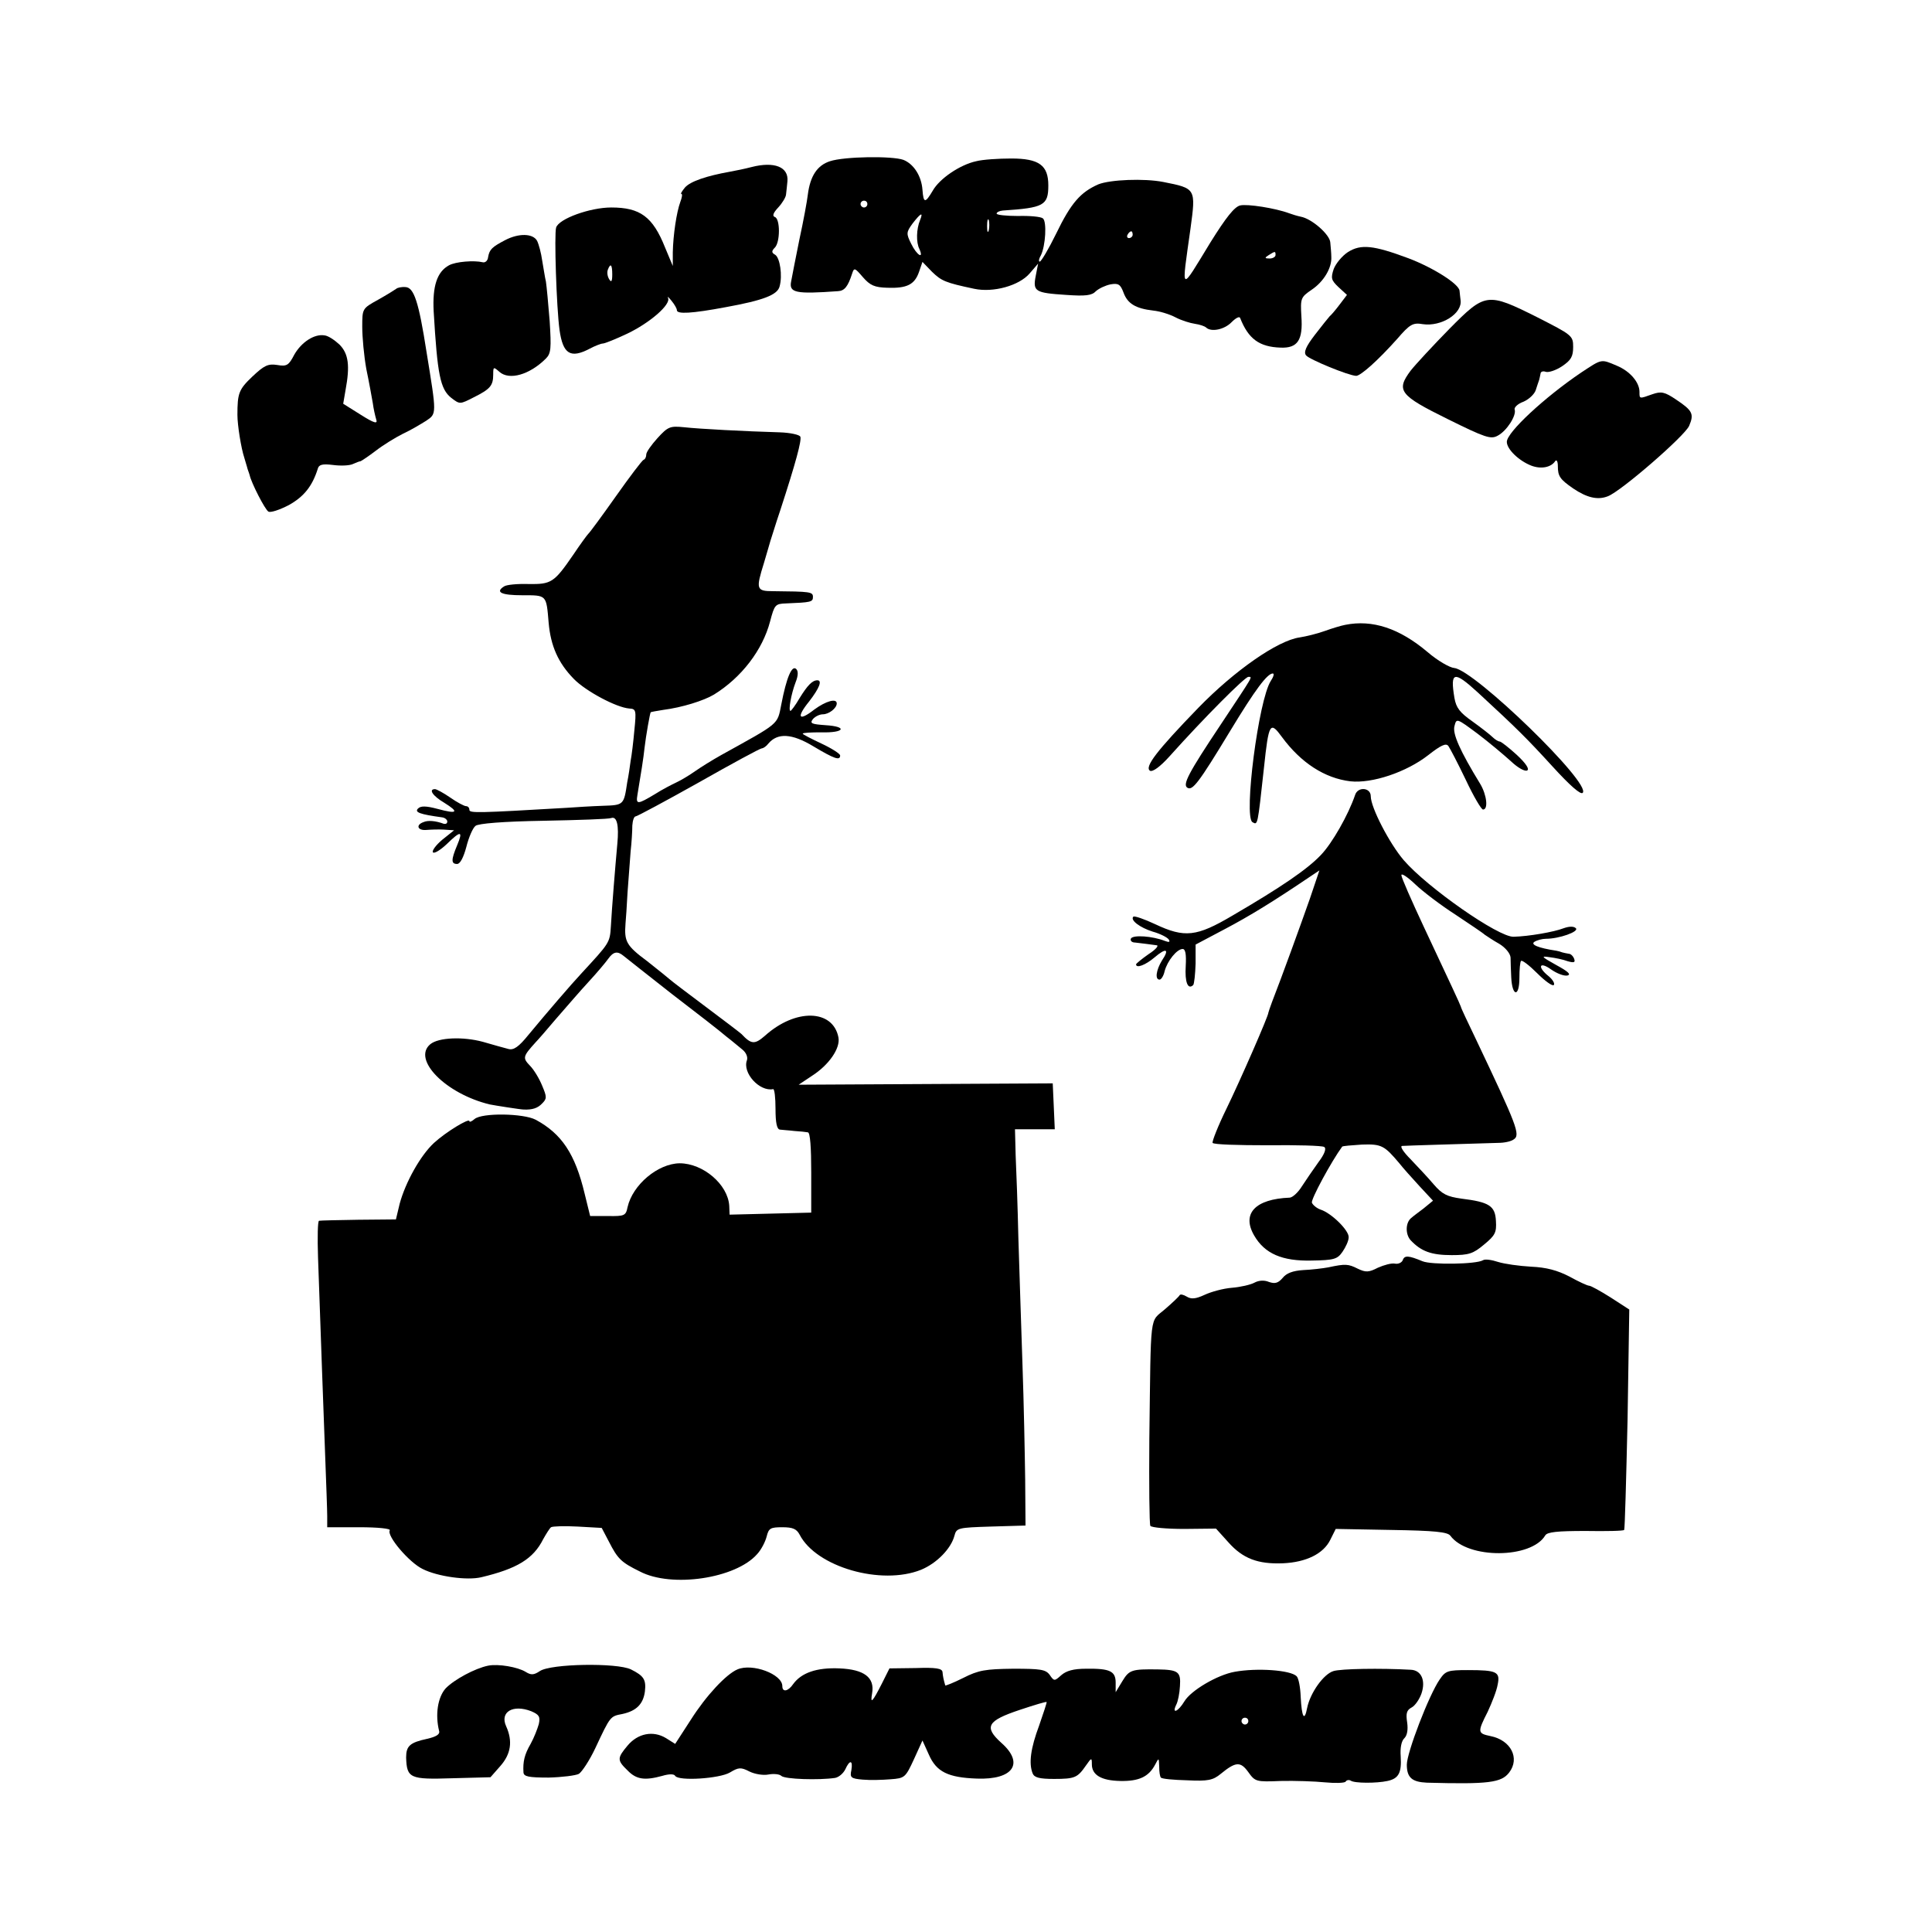
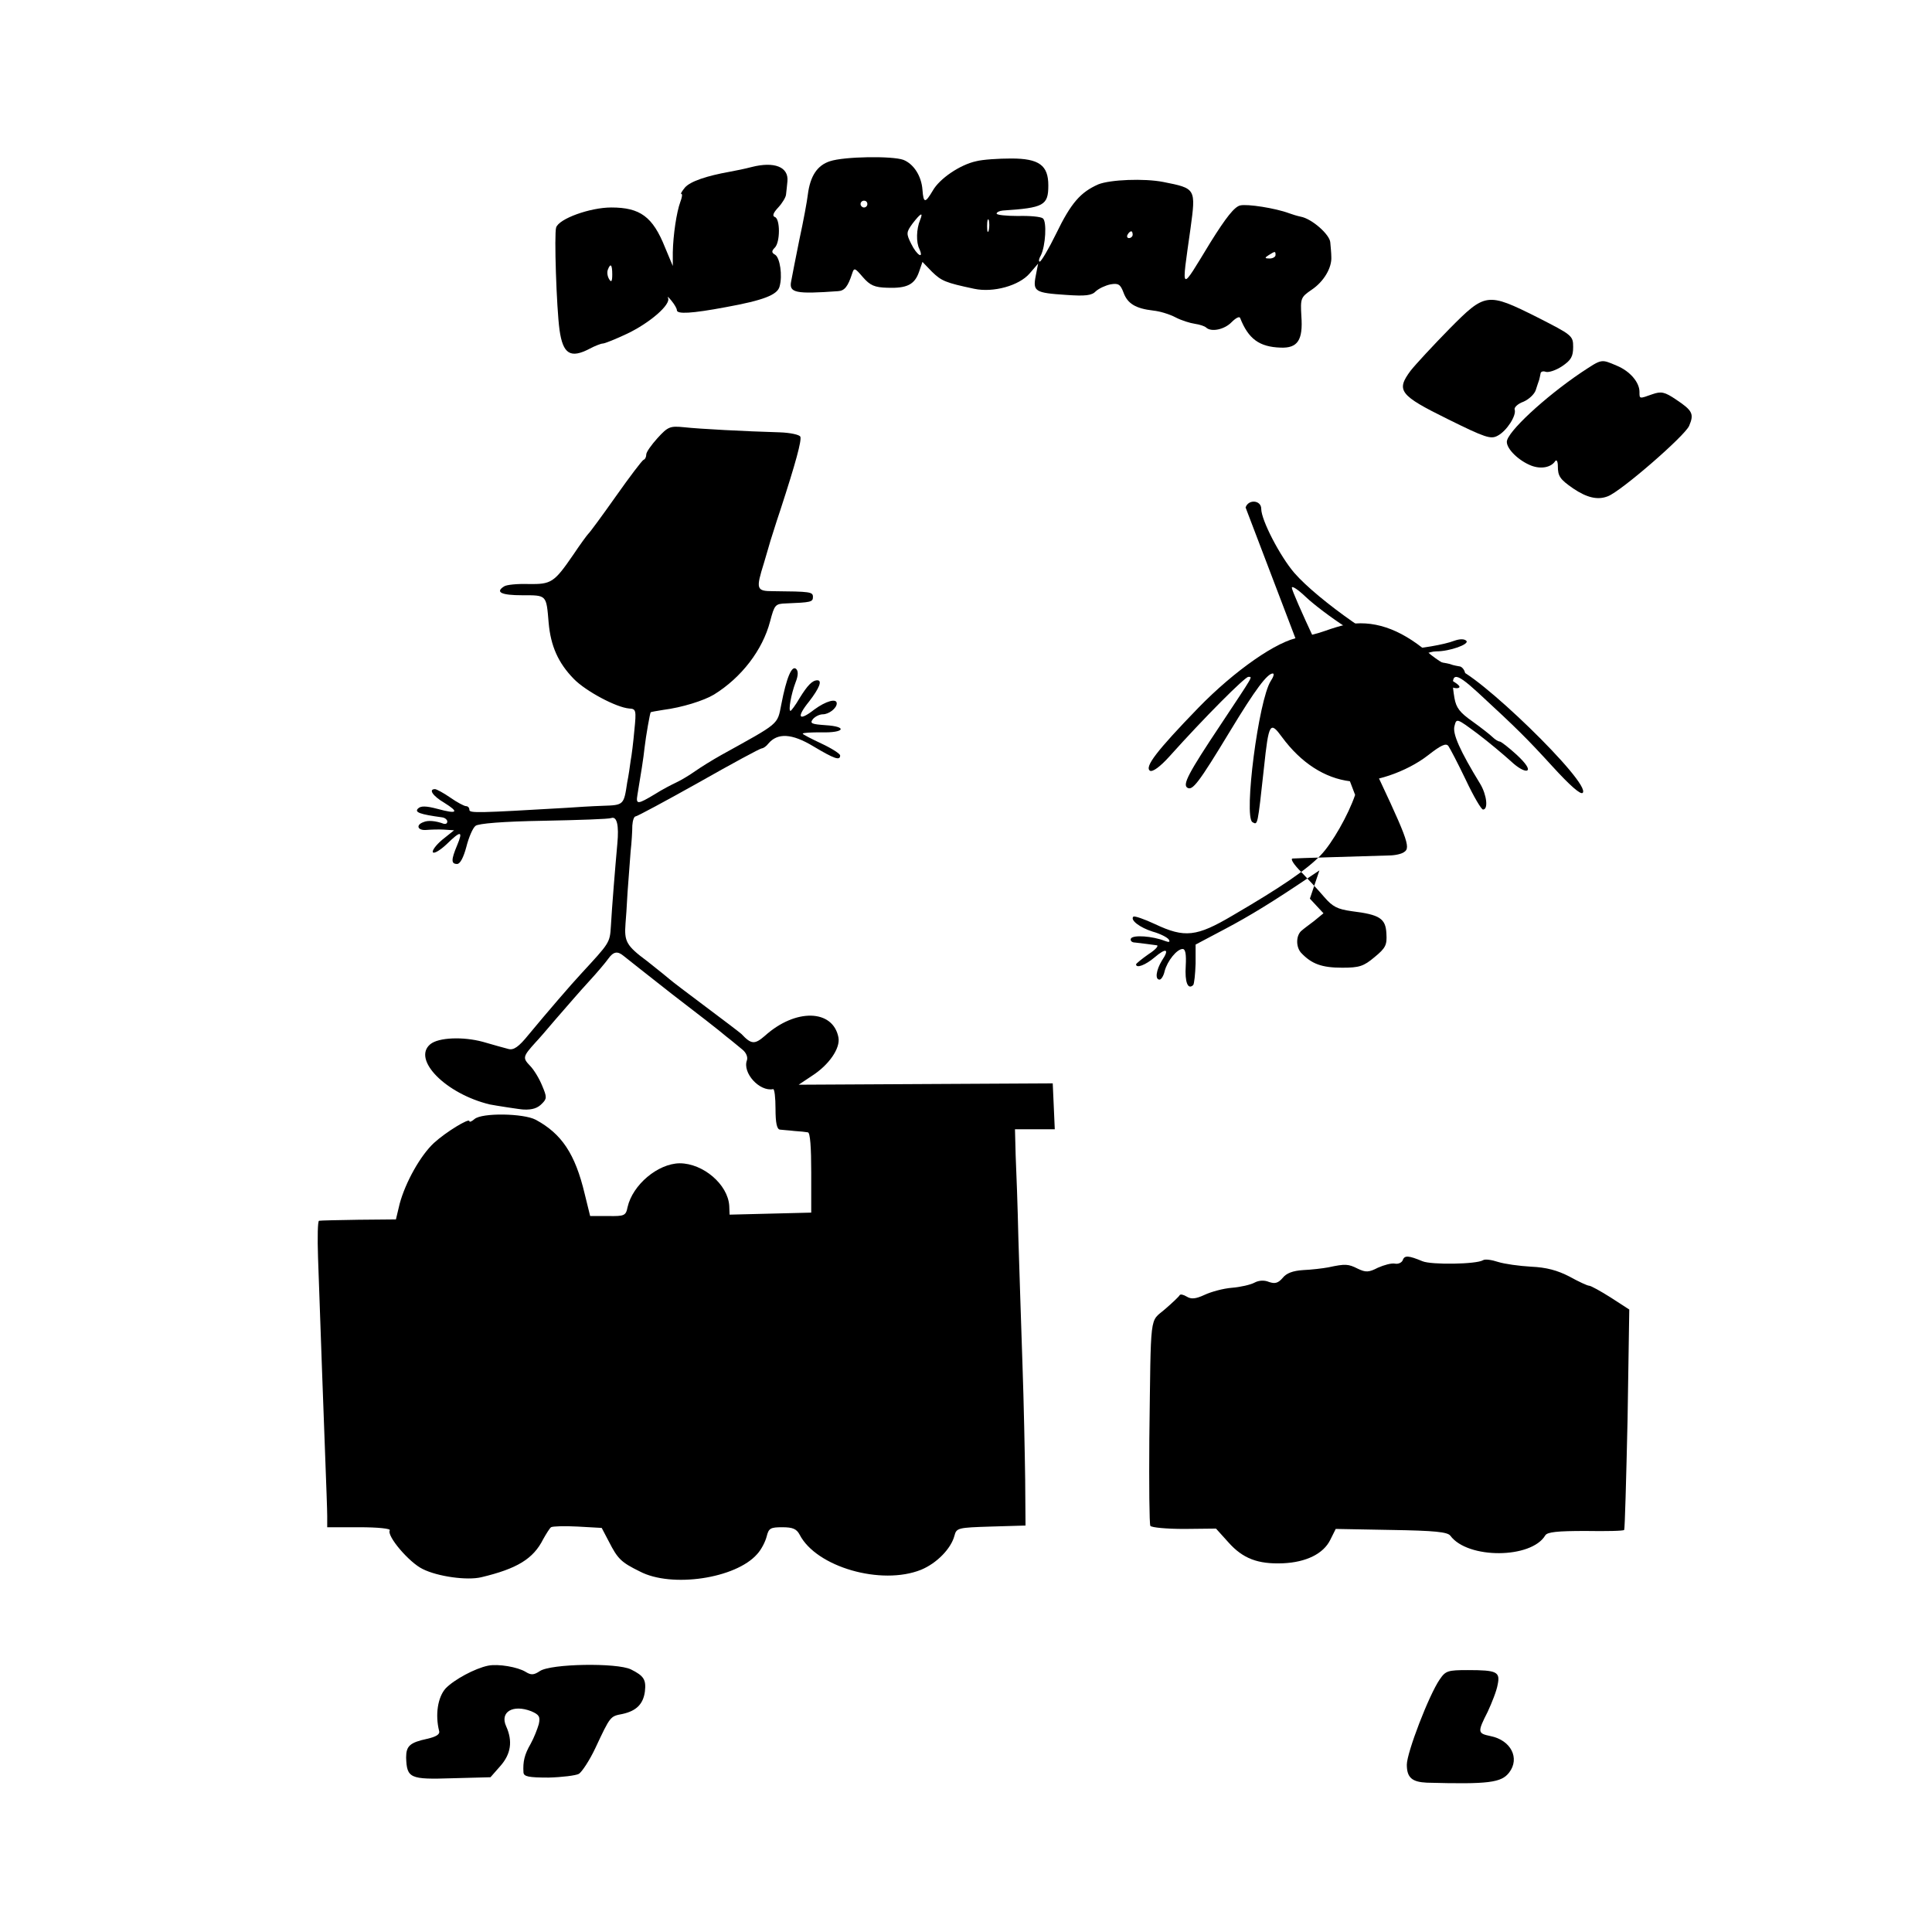
<svg xmlns="http://www.w3.org/2000/svg" version="1.0" width="568pt" height="568pt" viewBox="0 0 568 568" preserveAspectRatio="xMidYMid meet">
  <g transform="translate(0,568) scale(0.1,-0.1)" fill="#000000" stroke="none">
    <path d="M2440 5206 c-37 -12 -58 -43 -65 -98 -2 -18 -13 -78 -25 -133 -11 -55 -22 -110 -24 -122 -7 -34 13 -38 138 -29 19 1 29 14 41 51 6 19 8 18 32 -10 21 -24 34 -30 72 -31 57 -2 80 9 93 47 l10 29 28 -29 c28 -27 39 -32 124 -50 56 -12 132 9 163 45 l25 29 -7 -36 c-9 -46 -2 -50 89 -56 57 -4 76 -2 88 11 9 8 28 17 43 20 23 4 29 0 38 -24 12 -33 36 -47 87 -53 20 -2 49 -11 66 -20 17 -9 43 -17 57 -19 14 -2 29 -7 33 -11 15 -14 54 -6 75 16 12 12 23 18 25 12 24 -61 56 -85 119 -87 50 -2 66 22 61 92 -3 53 -2 56 30 78 36 24 60 65 58 97 0 11 -2 30 -3 42 -1 23 -54 70 -87 76 -10 2 -26 7 -34 10 -40 15 -123 28 -144 23 -17 -4 -42 -36 -87 -108 -91 -149 -86 -153 -59 40 16 118 16 118 -80 137 -56 11 -156 7 -191 -7 -52 -23 -80 -54 -124 -145 -22 -45 -44 -82 -48 -82 -4 -1 -3 8 3 18 14 28 18 100 6 109 -6 5 -39 8 -73 7 -35 0 -63 3 -63 7 0 4 8 8 18 9 121 8 134 15 134 74 0 59 -27 79 -109 79 -37 0 -84 -3 -103 -8 -47 -10 -108 -51 -128 -87 -22 -37 -27 -37 -30 3 -3 41 -26 76 -56 88 -33 12 -174 10 -216 -4z m110 -126 c0 -5 -4 -10 -10 -10 -5 0 -10 5 -10 10 0 6 5 10 10 10 6 0 10 -4 10 -10z m155 -47 c-11 -26 -12 -66 -2 -85 14 -32 -8 -18 -24 15 -15 30 -15 34 4 60 24 31 32 35 22 10z m202 -30 c-3 -10 -5 -4 -5 12 0 17 2 24 5 18 2 -7 2 -21 0 -30z m423 -13 c0 -5 -5 -10 -11 -10 -5 0 -7 5 -4 10 3 6 8 10 11 10 2 0 4 -4 4 -10z m420 -60 c0 -5 -8 -10 -17 -10 -15 0 -16 2 -3 10 19 12 20 12 20 0z" />
    <path d="M2210 5189 c-19 -5 -48 -11 -65 -14 -67 -12 -115 -28 -131 -46 -9 -11 -14 -19 -11 -19 4 0 2 -11 -3 -24 -11 -30 -21 -97 -22 -148 l0 -40 -23 55 c-36 90 -73 117 -158 117 -62 0 -154 -33 -162 -59 -6 -19 1 -235 10 -301 10 -71 32 -85 89 -55 15 8 33 15 38 15 6 0 38 13 72 29 67 32 129 86 120 105 -3 6 2 2 10 -8 9 -11 16 -23 16 -28 0 -12 43 -10 144 9 110 20 152 36 158 61 9 32 1 84 -13 93 -11 6 -11 11 -1 21 16 16 16 85 0 90 -8 3 -5 12 10 28 12 13 23 31 23 39 1 9 3 26 4 38 4 42 -38 59 -105 42z m-410 -316 c0 -21 -3 -24 -9 -14 -5 8 -7 20 -4 28 8 21 13 15 13 -14z" />
-     <path d="M1485 4974 c-38 -20 -46 -27 -50 -50 -1 -11 -9 -17 -16 -15 -25 6 -79 2 -99 -9 -35 -19 -49 -61 -45 -136 11 -185 19 -228 52 -254 25 -19 25 -19 66 2 48 24 57 34 57 67 0 23 1 23 18 8 29 -26 89 -9 137 39 15 15 16 30 11 110 -4 51 -9 103 -11 116 -3 12 -7 40 -11 62 -3 22 -10 48 -15 58 -12 22 -54 23 -94 2z" />
-     <path d="M3963 4939 c-17 -11 -36 -34 -42 -50 -9 -27 -7 -33 14 -53 l25 -23 -22 -29 c-12 -16 -25 -31 -29 -34 -3 -3 -22 -27 -43 -54 -27 -35 -34 -52 -26 -61 10 -12 124 -59 147 -60 13 0 63 44 121 109 37 43 46 48 75 43 54 -8 117 31 111 71 -1 6 -2 19 -3 27 -1 20 -79 69 -151 96 -102 38 -139 42 -177 18z" />
-     <path d="M1165 4831 c-4 -3 -28 -18 -53 -32 -47 -26 -47 -26 -47 -80 0 -30 5 -85 12 -124 8 -38 16 -83 19 -100 2 -16 7 -38 10 -48 5 -14 -5 -12 -46 14 l-51 32 7 41 c13 70 9 106 -18 133 -14 13 -33 26 -44 27 -30 5 -68 -20 -89 -57 -16 -31 -22 -35 -50 -30 -27 4 -38 -1 -73 -34 -40 -38 -44 -49 -44 -113 0 -30 11 -98 20 -125 3 -11 7 -23 8 -27 1 -5 3 -10 4 -13 1 -3 3 -8 4 -12 5 -23 45 -101 55 -107 6 -4 33 5 60 19 45 25 69 56 85 106 3 13 13 16 45 12 23 -3 49 -2 59 3 9 4 19 8 22 8 3 1 24 15 45 31 22 17 58 39 80 50 22 10 52 28 68 38 31 21 31 18 1 202 -23 148 -37 190 -62 191 -12 1 -24 -2 -27 -5z" />
    <path d="M4261 4713 c-48 -49 -99 -104 -114 -123 -43 -58 -33 -72 109 -142 111 -55 127 -60 147 -49 27 14 56 60 50 77 -2 6 9 17 26 23 16 7 32 22 36 34 4 12 8 25 10 30 1 4 3 12 4 18 0 6 7 9 15 6 8 -3 30 4 48 16 27 18 33 29 33 57 0 33 -3 35 -105 87 -148 74 -153 73 -259 -34z" />
    <path d="M4649 4585 c-108 -73 -219 -176 -219 -204 0 -22 36 -56 72 -70 29 -11 58 -5 70 13 4 6 8 0 8 -14 0 -30 6 -39 45 -66 40 -27 72 -35 102 -23 38 14 226 177 239 207 15 35 10 45 -38 77 -34 23 -44 25 -70 16 -39 -14 -38 -14 -38 7 0 28 -28 61 -67 77 -47 20 -43 20 -104 -20z" />
    <path d="M1933 4392 c-18 -20 -33 -41 -33 -48 0 -7 -3 -14 -8 -16 -4 -1 -41 -50 -82 -108 -41 -58 -77 -107 -81 -110 -3 -3 -23 -30 -43 -60 -57 -83 -65 -88 -132 -87 -33 1 -65 -2 -72 -7 -27 -17 -8 -26 53 -26 73 0 71 2 78 -81 6 -68 28 -118 74 -165 35 -36 125 -84 163 -87 20 -1 21 -5 15 -64 -3 -34 -8 -75 -11 -90 -2 -15 -6 -44 -10 -63 -10 -67 -10 -67 -72 -69 -31 -1 -79 -4 -107 -6 -258 -15 -285 -16 -285 -6 0 6 -4 11 -10 11 -5 0 -26 11 -46 25 -20 14 -41 25 -45 25 -20 0 -7 -20 27 -40 45 -28 39 -34 -20 -18 -34 9 -49 9 -57 1 -11 -11 5 -17 71 -26 8 -1 15 -7 15 -12 0 -6 -4 -8 -10 -7 -24 9 -47 11 -60 5 -23 -8 -18 -25 8 -23 12 1 36 2 52 1 l30 -2 -35 -28 c-19 -16 -31 -33 -27 -37 4 -4 22 7 40 24 42 41 49 40 31 -3 -18 -43 -18 -55 0 -55 9 0 19 20 27 50 7 28 19 56 27 62 8 7 81 13 200 15 103 2 192 5 199 8 17 6 23 -22 18 -75 -6 -66 -16 -188 -19 -243 -3 -49 -4 -49 -86 -138 -30 -32 -103 -117 -156 -181 -29 -36 -44 -46 -59 -42 -11 3 -45 12 -75 21 -59 16 -131 13 -155 -7 -54 -45 46 -146 175 -177 15 -3 91 -15 100 -15 25 -1 41 4 54 18 14 14 14 19 0 52 -8 20 -24 47 -36 59 -22 23 -21 27 17 69 6 6 33 37 60 69 28 32 70 81 95 108 25 27 51 58 58 68 15 21 27 24 45 9 7 -6 71 -56 142 -112 72 -55 144 -111 160 -125 17 -13 38 -31 48 -39 11 -9 16 -22 13 -31 -14 -37 37 -93 77 -85 4 1 7 -25 7 -58 0 -41 4 -60 13 -61 6 -1 26 -2 42 -4 17 -1 35 -3 40 -4 7 0 10 -45 10 -118 l0 -118 -120 -3 -120 -3 -1 26 c-4 63 -77 125 -146 125 -64 -1 -138 -63 -153 -129 -5 -25 -9 -27 -58 -26 l-52 0 -16 65 c-28 118 -68 177 -144 218 -36 19 -158 21 -180 2 -8 -7 -15 -10 -15 -6 0 10 -69 -32 -104 -64 -40 -37 -84 -116 -101 -179 l-11 -46 -110 -1 c-60 -1 -112 -2 -116 -3 -4 0 -5 -49 -3 -108 9 -260 16 -448 21 -583 3 -80 6 -160 6 -177 l0 -33 95 0 c54 0 92 -4 89 -9 -10 -16 57 -95 97 -114 44 -22 130 -34 172 -24 105 25 153 54 182 112 9 16 19 32 23 35 5 3 40 4 78 2 l71 -4 21 -40 c26 -51 36 -61 91 -88 93 -49 282 -21 345 51 12 13 24 36 28 52 6 24 11 27 46 27 31 0 42 -5 51 -22 49 -95 240 -150 357 -103 46 19 88 62 98 100 6 23 10 24 107 27 l102 3 -1 135 c-1 74 -4 227 -8 340 -4 113 -9 279 -12 370 -2 91 -6 200 -8 243 l-2 77 58 0 59 0 -3 68 -3 67 -374 -2 -373 -2 39 26 c50 32 84 81 78 113 -16 83 -126 86 -216 5 -30 -26 -40 -26 -69 5 -3 3 -50 39 -105 80 -55 41 -102 77 -105 80 -3 3 -33 27 -67 54 -62 46 -68 58 -64 111 1 11 4 52 6 92 3 39 7 93 9 120 3 26 5 60 5 76 1 15 5 27 10 27 4 0 88 45 186 100 97 55 180 100 185 100 4 0 13 6 19 14 27 32 69 30 132 -8 62 -37 79 -43 79 -27 0 5 -25 21 -55 35 -30 14 -55 27 -55 29 0 3 25 4 55 4 68 -2 78 17 12 21 -41 3 -47 5 -37 18 7 8 20 14 29 14 18 0 41 18 41 32 0 16 -32 7 -66 -18 -46 -36 -54 -24 -15 24 30 39 39 62 24 62 -15 0 -29 -15 -52 -52 -12 -21 -25 -38 -27 -38 -7 0 2 50 15 84 8 20 8 33 2 39 -13 13 -29 -26 -44 -104 -12 -61 -4 -53 -177 -149 -25 -14 -59 -35 -76 -47 -17 -12 -42 -27 -55 -33 -13 -6 -42 -21 -64 -35 -50 -30 -56 -31 -51 -2 10 60 18 109 21 139 4 35 16 102 18 104 1 1 18 4 37 7 55 7 119 27 149 45 81 50 143 131 165 215 13 49 15 52 47 53 73 3 79 4 79 19 0 15 -7 16 -117 17 -50 0 -51 6 -27 83 8 28 17 57 19 65 3 8 15 49 29 90 46 141 63 205 59 216 -2 6 -30 12 -61 13 -103 3 -236 10 -281 15 -41 4 -47 2 -78 -32z" />
    <path d="M3955 3843 c-11 -2 -38 -10 -60 -18 -22 -8 -55 -16 -74 -19 -65 -9 -192 -98 -298 -207 -122 -126 -159 -174 -142 -185 8 -4 30 12 57 42 103 115 222 234 232 234 13 0 17 8 -81 -140 -96 -144 -113 -177 -98 -186 15 -9 33 14 125 166 75 124 110 170 126 170 5 0 2 -10 -6 -22 -36 -56 -80 -398 -54 -415 16 -9 15 -13 34 160 14 132 18 138 53 90 56 -76 126 -121 201 -130 64 -7 165 27 229 77 37 29 52 36 59 27 5 -7 28 -51 51 -99 23 -49 46 -88 51 -88 16 0 11 43 -8 75 -60 98 -82 148 -76 170 6 24 6 24 68 -22 33 -25 77 -62 98 -81 20 -19 41 -31 48 -27 7 4 -4 21 -31 46 -23 21 -46 39 -50 39 -4 0 -14 6 -21 13 -7 7 -34 28 -59 46 -37 26 -48 40 -53 69 -13 78 -2 81 69 16 117 -108 144 -135 219 -217 52 -57 83 -84 89 -78 27 27 -317 360 -377 367 -14 1 -50 22 -79 47 -83 70 -162 96 -242 80z" />
-     <path d="M3984 3343 c-20 -59 -68 -143 -101 -177 -40 -42 -116 -94 -260 -178 -105 -62 -140 -66 -227 -25 -32 15 -61 25 -64 22 -10 -10 19 -32 57 -44 22 -6 43 -17 47 -23 5 -8 1 -9 -12 -4 -36 14 -92 18 -99 7 -3 -6 2 -12 12 -12 10 -1 25 -3 33 -4 8 -1 22 -3 30 -4 8 0 -1 -12 -23 -26 -20 -14 -37 -28 -37 -30 0 -13 28 -2 54 20 35 30 45 25 22 -9 -17 -28 -21 -56 -7 -56 5 0 12 11 15 25 8 30 36 65 53 65 8 0 11 -15 9 -50 -3 -47 6 -71 22 -56 3 4 6 32 7 63 l0 56 85 45 c74 39 144 82 252 155 l27 18 -28 -83 c-27 -77 -84 -234 -111 -303 -6 -16 -11 -31 -11 -32 1 -8 -84 -202 -123 -282 -25 -51 -43 -97 -41 -101 3 -5 75 -7 161 -7 86 1 161 -1 167 -5 7 -4 2 -20 -17 -45 -15 -21 -37 -53 -48 -70 -11 -18 -27 -33 -36 -34 -102 -4 -142 -47 -105 -111 31 -54 83 -76 169 -74 66 1 76 4 91 26 9 13 18 32 18 42 2 20 -51 72 -83 82 -11 4 -22 13 -25 20 -4 9 58 123 89 165 2 2 28 4 58 6 58 2 66 -3 110 -55 10 -13 37 -43 59 -67 l40 -43 -28 -23 c-16 -12 -32 -24 -35 -27 -18 -13 -19 -48 -3 -66 31 -33 61 -44 121 -44 50 0 63 4 95 31 33 27 37 36 35 69 -2 45 -20 56 -101 66 -43 6 -57 13 -82 42 -16 19 -47 52 -68 74 -21 21 -32 38 -25 39 11 1 185 6 283 9 17 0 37 4 45 10 21 13 10 40 -111 295 -24 50 -44 92 -44 95 -2 7 -32 71 -109 235 -36 77 -66 145 -66 152 0 7 19 -6 41 -27 23 -22 76 -62 118 -89 42 -28 81 -54 86 -59 6 -4 25 -17 43 -27 18 -11 32 -28 33 -40 0 -11 1 -38 2 -59 3 -57 24 -58 24 -1 0 25 2 48 5 50 3 3 24 -13 47 -36 23 -23 45 -39 49 -35 4 4 -3 16 -15 26 -34 27 -28 45 7 20 17 -12 38 -20 48 -18 12 3 2 12 -33 31 -43 24 -46 27 -20 23 17 -2 41 -7 54 -12 18 -5 23 -4 19 7 -3 8 -10 15 -16 15 -7 1 -15 3 -19 4 -5 2 -12 4 -18 5 -53 8 -76 18 -64 26 8 5 23 9 34 9 39 0 98 21 88 31 -6 6 -19 6 -36 0 -28 -11 -103 -24 -147 -25 -44 -2 -254 145 -323 225 -42 49 -97 155 -97 188 0 26 -38 29 -46 4z" />
+     <path d="M3984 3343 c-20 -59 -68 -143 -101 -177 -40 -42 -116 -94 -260 -178 -105 -62 -140 -66 -227 -25 -32 15 -61 25 -64 22 -10 -10 19 -32 57 -44 22 -6 43 -17 47 -23 5 -8 1 -9 -12 -4 -36 14 -92 18 -99 7 -3 -6 2 -12 12 -12 10 -1 25 -3 33 -4 8 -1 22 -3 30 -4 8 0 -1 -12 -23 -26 -20 -14 -37 -28 -37 -30 0 -13 28 -2 54 20 35 30 45 25 22 -9 -17 -28 -21 -56 -7 -56 5 0 12 11 15 25 8 30 36 65 53 65 8 0 11 -15 9 -50 -3 -47 6 -71 22 -56 3 4 6 32 7 63 l0 56 85 45 c74 39 144 82 252 155 l27 18 -28 -83 l40 -43 -28 -23 c-16 -12 -32 -24 -35 -27 -18 -13 -19 -48 -3 -66 31 -33 61 -44 121 -44 50 0 63 4 95 31 33 27 37 36 35 69 -2 45 -20 56 -101 66 -43 6 -57 13 -82 42 -16 19 -47 52 -68 74 -21 21 -32 38 -25 39 11 1 185 6 283 9 17 0 37 4 45 10 21 13 10 40 -111 295 -24 50 -44 92 -44 95 -2 7 -32 71 -109 235 -36 77 -66 145 -66 152 0 7 19 -6 41 -27 23 -22 76 -62 118 -89 42 -28 81 -54 86 -59 6 -4 25 -17 43 -27 18 -11 32 -28 33 -40 0 -11 1 -38 2 -59 3 -57 24 -58 24 -1 0 25 2 48 5 50 3 3 24 -13 47 -36 23 -23 45 -39 49 -35 4 4 -3 16 -15 26 -34 27 -28 45 7 20 17 -12 38 -20 48 -18 12 3 2 12 -33 31 -43 24 -46 27 -20 23 17 -2 41 -7 54 -12 18 -5 23 -4 19 7 -3 8 -10 15 -16 15 -7 1 -15 3 -19 4 -5 2 -12 4 -18 5 -53 8 -76 18 -64 26 8 5 23 9 34 9 39 0 98 21 88 31 -6 6 -19 6 -36 0 -28 -11 -103 -24 -147 -25 -44 -2 -254 145 -323 225 -42 49 -97 155 -97 188 0 26 -38 29 -46 4z" />
    <path d="M4124 1975 c-3 -7 -13 -12 -23 -10 -10 2 -32 -4 -50 -12 -27 -14 -36 -14 -59 -3 -28 14 -36 15 -87 4 -16 -3 -50 -7 -74 -8 -30 -2 -49 -9 -60 -23 -13 -15 -22 -18 -40 -12 -14 6 -30 5 -43 -2 -11 -6 -41 -13 -66 -15 -26 -2 -62 -12 -81 -21 -26 -12 -39 -13 -52 -5 -10 6 -19 8 -21 4 -2 -4 -21 -22 -43 -41 -46 -40 -41 -1 -46 -381 -1 -135 0 -250 3 -256 4 -5 48 -9 100 -9 l93 1 37 -41 c42 -47 86 -64 160 -61 68 3 119 28 139 69 l16 32 163 -3 c128 -2 166 -6 174 -17 51 -69 238 -68 279 1 6 10 36 13 118 13 60 -1 112 0 114 3 2 2 6 149 10 326 l5 322 -54 35 c-30 19 -59 35 -64 35 -5 0 -31 12 -58 27 -35 18 -67 27 -113 29 -35 2 -78 8 -97 14 -18 6 -38 9 -44 5 -19 -12 -152 -14 -178 -3 -41 17 -53 18 -58 3z" />
    <path d="M1435 783 c-39 -8 -100 -41 -125 -67 -23 -26 -31 -77 -19 -125 3 -10 -9 -17 -35 -23 -51 -11 -62 -21 -62 -55 2 -61 11 -65 135 -61 l113 3 29 33 c31 35 37 73 17 117 -19 42 20 65 74 44 23 -10 27 -16 22 -38 -4 -14 -14 -40 -24 -58 -18 -31 -23 -52 -21 -84 1 -12 15 -15 74 -15 39 1 80 6 89 11 9 6 31 39 48 75 45 96 44 94 80 101 41 9 61 29 66 66 4 35 -3 46 -41 65 -41 20 -236 17 -268 -5 -18 -12 -26 -12 -42 -2 -23 14 -80 24 -110 18z" />
-     <path d="M2168 772 c-33 -14 -92 -77 -137 -148 l-46 -71 -27 17 c-38 23 -83 14 -113 -22 -31 -37 -31 -43 0 -73 26 -27 51 -30 102 -16 20 6 35 6 38 0 10 -16 131 -8 161 10 25 15 32 16 57 3 16 -8 41 -12 56 -9 16 3 33 1 38 -4 10 -10 111 -13 158 -6 11 2 24 13 30 25 13 29 23 28 18 -2 -5 -22 -1 -25 33 -28 22 -2 58 -1 82 1 42 3 44 5 69 59 l25 55 19 -42 c22 -50 56 -67 141 -70 107 -4 140 45 72 105 -52 47 -42 65 54 97 42 14 78 25 79 23 1 -1 -9 -32 -22 -69 -25 -67 -31 -111 -19 -141 5 -12 20 -16 63 -16 62 0 69 4 94 40 16 23 17 23 17 3 0 -31 27 -48 84 -49 54 -1 83 12 102 48 11 21 11 21 12 -6 0 -15 2 -29 5 -32 3 -4 38 -7 77 -8 61 -3 76 0 99 19 44 36 58 37 81 5 20 -28 23 -29 95 -26 41 1 100 -1 130 -4 31 -3 58 -2 61 2 3 5 10 6 15 3 11 -8 76 -8 108 -1 33 7 42 24 39 72 -2 25 2 46 11 54 8 8 11 25 8 46 -4 26 -2 36 13 44 10 5 23 24 29 41 13 38 0 69 -32 70 -88 5 -206 3 -227 -4 -29 -9 -68 -64 -77 -108 -8 -42 -16 -28 -19 32 -1 28 -6 55 -12 61 -18 18 -116 25 -182 13 -51 -9 -129 -55 -148 -87 -18 -30 -38 -39 -24 -10 5 9 10 34 11 55 3 42 -5 48 -65 49 -76 1 -84 -1 -104 -34 l-20 -33 0 28 c0 34 -17 42 -87 41 -37 0 -58 -6 -73 -19 -20 -18 -21 -18 -34 1 -12 16 -27 18 -108 18 -80 -1 -101 -4 -146 -27 -28 -14 -53 -24 -53 -22 -5 17 -7 27 -8 39 -1 11 -19 14 -78 12 l-78 -1 -22 -44 c-28 -55 -35 -63 -29 -29 8 46 -23 70 -96 73 -67 3 -112 -13 -136 -46 -15 -22 -32 -25 -32 -6 0 35 -88 68 -132 49z m1502 -152 c0 -5 -4 -10 -10 -10 -5 0 -10 5 -10 10 0 6 5 10 10 10 6 0 10 -4 10 -10z" />
    <path d="M4233 743 c-32 -46 -97 -216 -97 -251 0 -38 15 -51 59 -53 182 -5 219 0 242 30 32 42 5 95 -55 107 -38 8 -39 11 -8 72 12 26 26 61 29 79 8 38 -2 43 -88 43 -58 0 -65 -2 -82 -27z" />
  </g>
</svg>